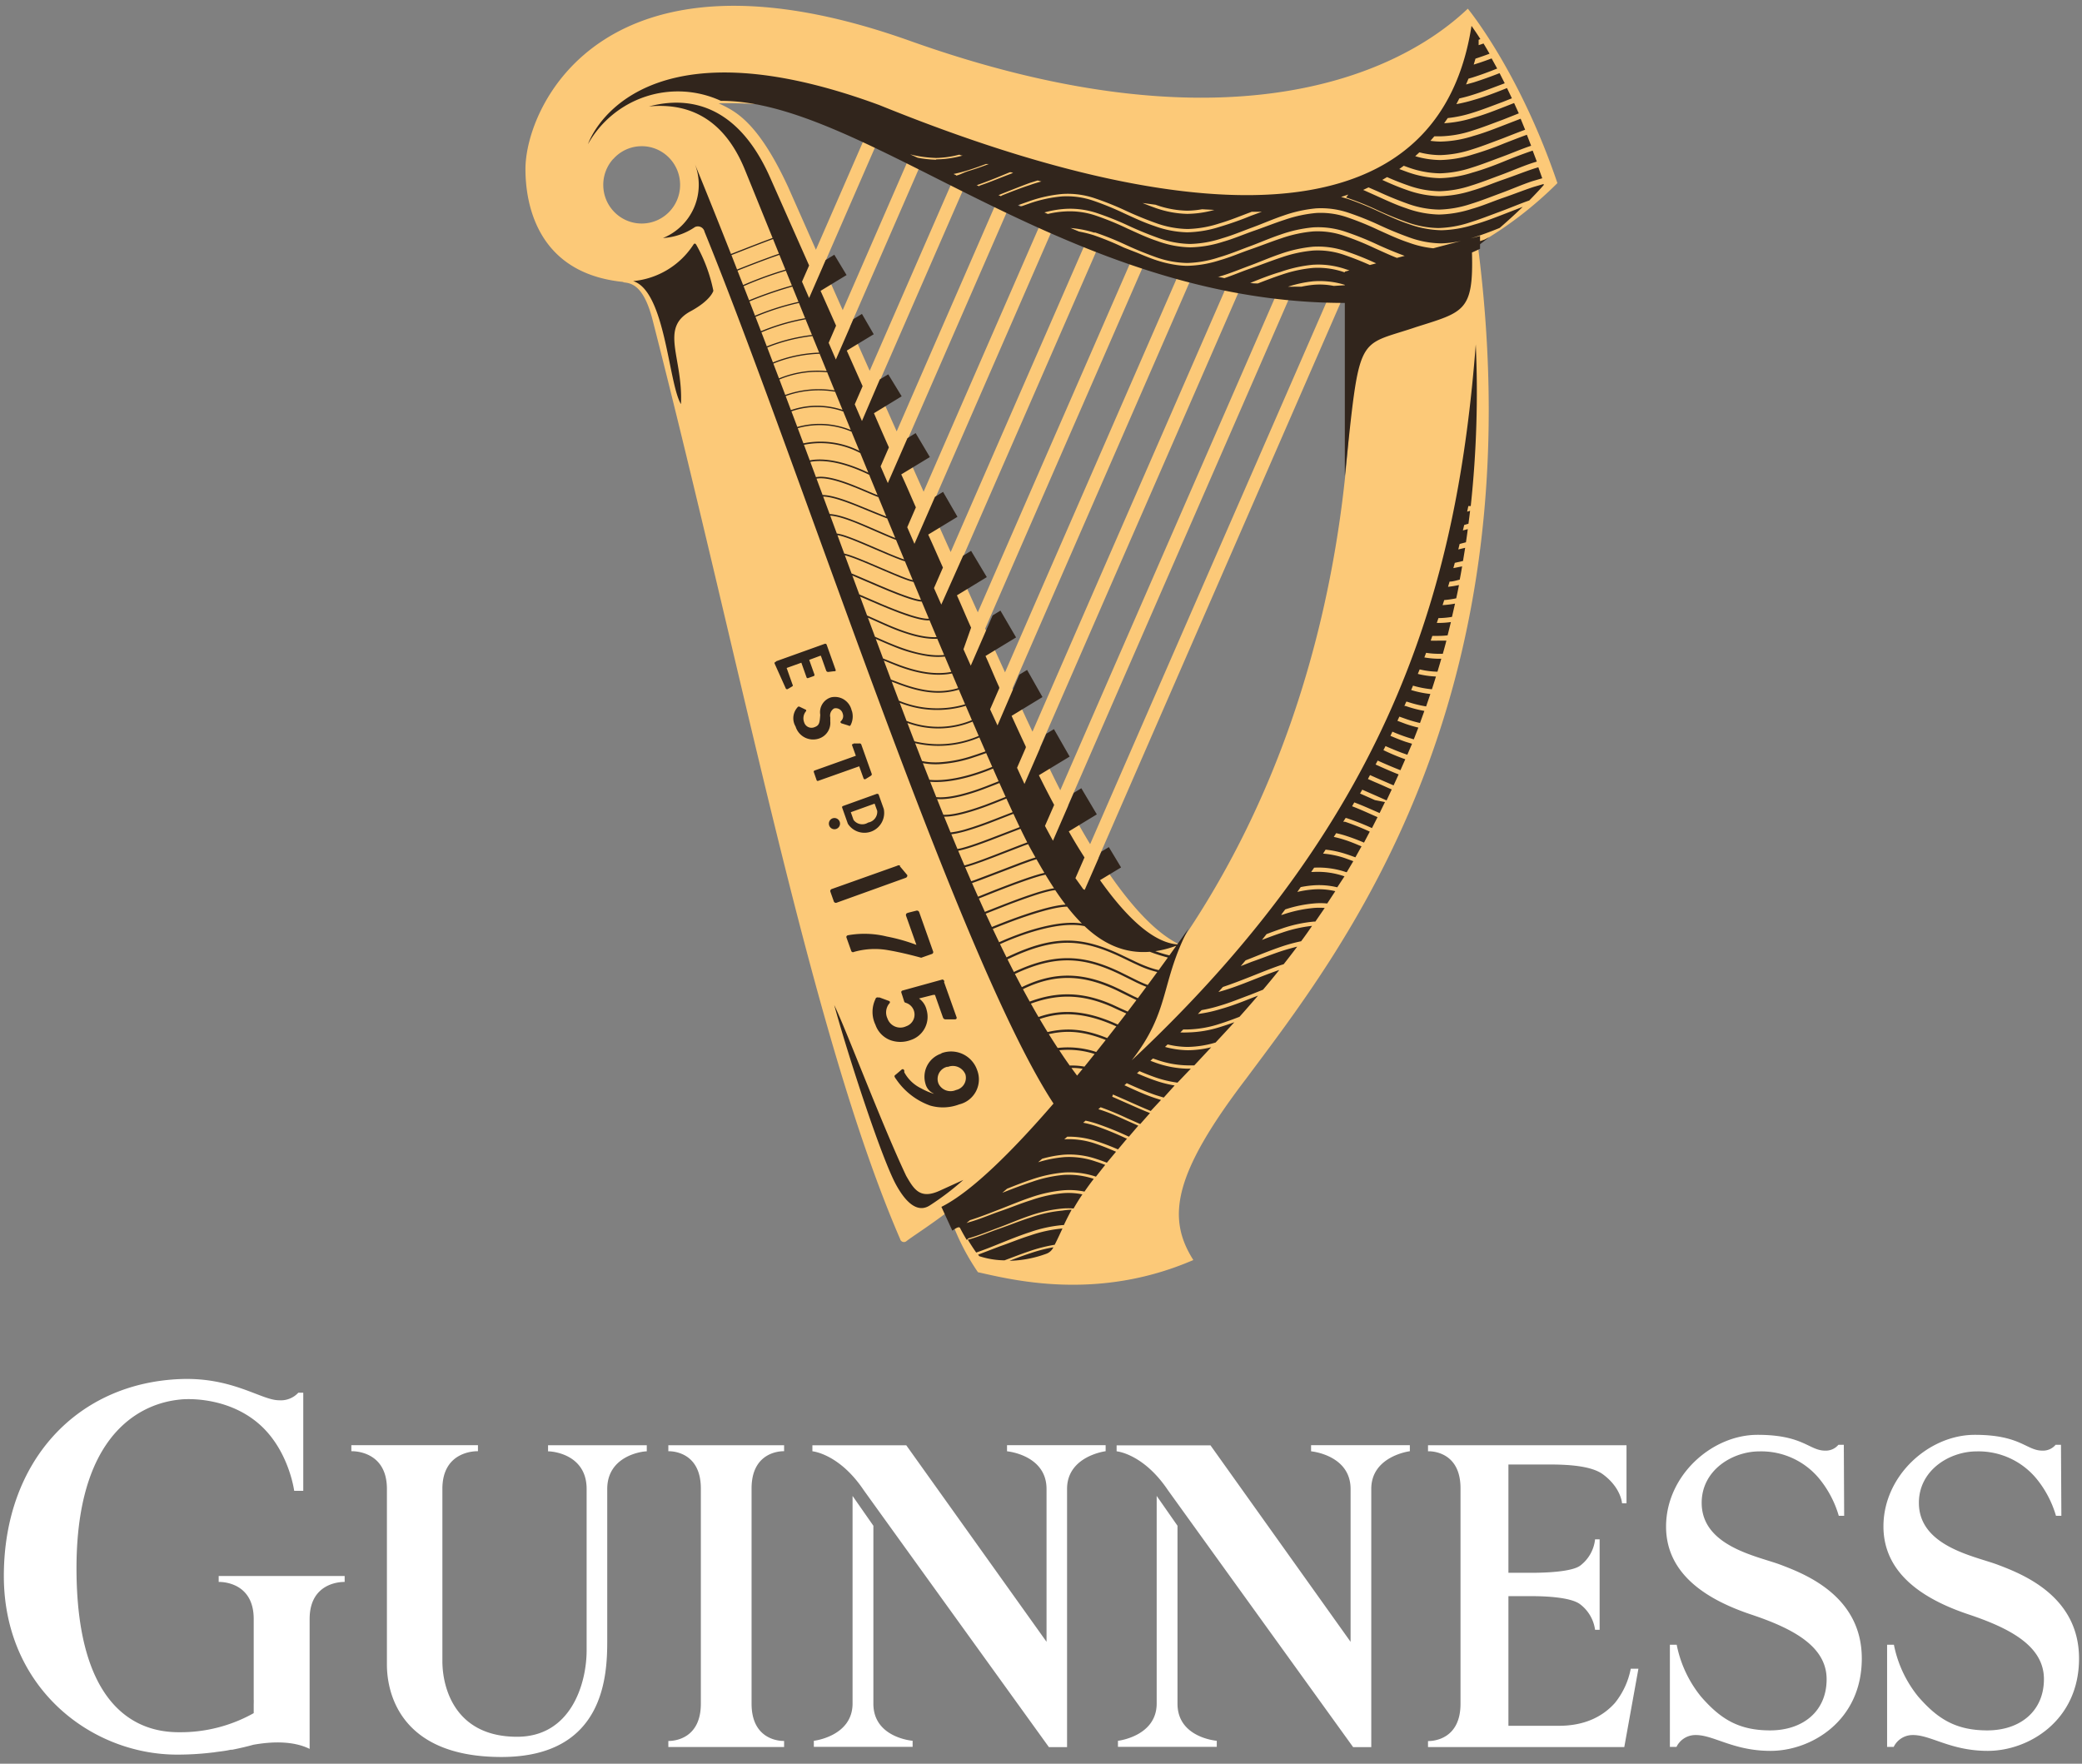
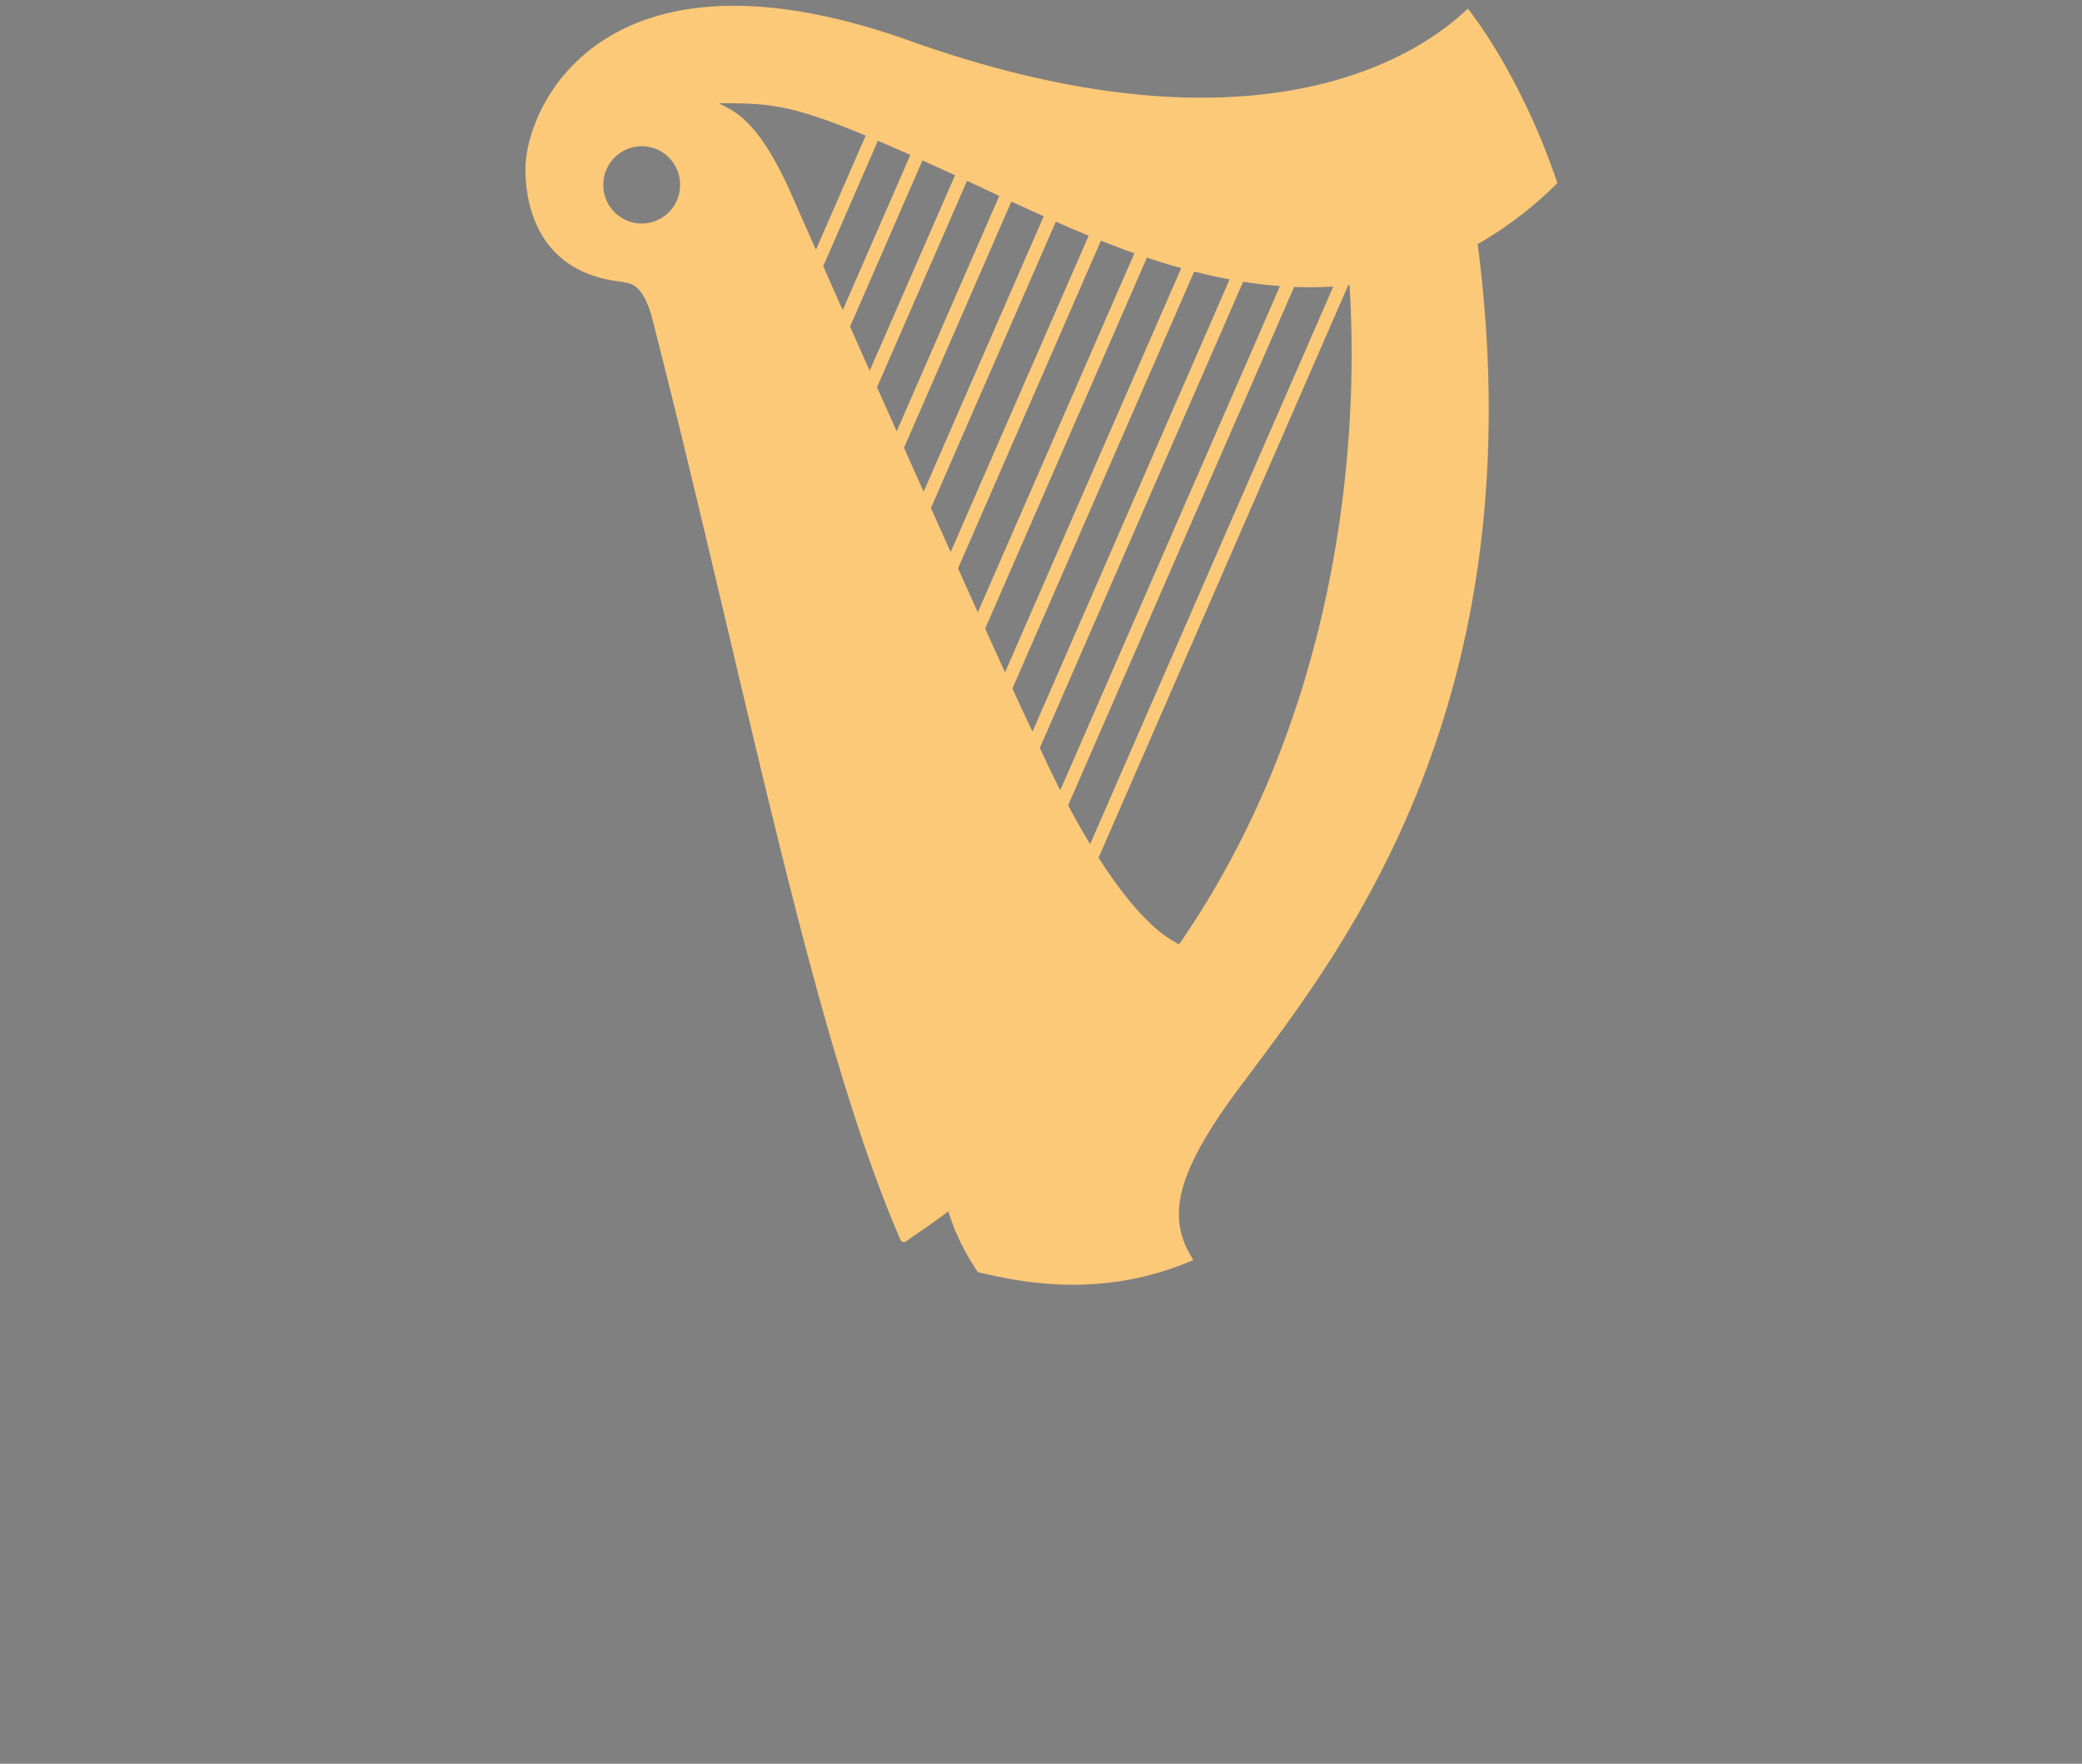
<svg xmlns="http://www.w3.org/2000/svg" fill="none" viewBox="0 0 85 72">
  <rect x="0" y="0" width="85" height="72" fill="#808080" stroke="none" />
-   <path d="M19.513 58.996v.247h-.004c-.082-.002-1.448-.019-1.448 1.537v7.03c0 1.093.514 3.09 3.05 3.09 2.198 0 2.839-2.164 2.839-3.532v-6.582c0-1.392-1.343-1.538-1.575-1.538V59h4.03v.248c-.214 0-1.614.194-1.614 1.538v6.187c0 1.38-.085 4.753-4.32 4.753-4.272 0-4.675-2.79-4.675-3.767V60.78c0-1.556-1.367-1.539-1.449-1.537h-.003v-.247zm-12.096-2.7c2.1-.067 3.256.867 3.972.867a.973.973 0 00.79-.308h.202v4.004h-.371s-.216-1.676-1.448-2.74c-1.233-1.063-2.822-1.027-3.185-.988-.607.065-4.254.416-4.254 6.886s3.201 6.698 4.21 6.698a6.11 6.11 0 003.025-.779v-.386c.003-.06.003-.119 0-.178v-3.28c0-1.436-1.185-1.51-1.398-1.513h-.032v-.243h5.143v.244h-.032c-.212.001-1.398.076-1.398 1.512v5.303c-.722-.355-1.638-.286-2.301-.168-.258.073-.553.142-.863.203h-.06c-.253.059-.489.073-.707.111h-.022c-.483.06-.97.088-1.456.088-3.516 0-7.075-2.728-7.075-7.293 0-4.689 2.999-7.9 7.26-8.04zm73.204 2.278c1.874 0 2.104.645 2.761.645a.668.668 0 00.54-.237h.22l.016 2.898h-.22a4.291 4.291 0 00-.784-1.5 3.068 3.068 0 00-2.453-1.13c-1.105 0-2.36.763-2.36 2.1 0 1.782 2.28 2.176 3.208 2.523 1.04.392 3.33 1.291 3.33 3.832s-2.06 3.771-3.726 3.771c-1.579 0-2.374-.7-3.144-.643a.861.861 0 00-.696.48h-.27v-4.17h.278c.153.776.493 1.502.99 2.115.769.883 1.505 1.382 2.824 1.382 1.32 0 2.311-.767 2.311-2.094 0-1.328-1.339-2.06-3.071-2.639-1.584-.53-3.481-1.522-3.481-3.595 0-2.072 1.853-3.738 3.727-3.738zm-8.868 0c1.873 0 2.103.645 2.76.645a.668.668 0 00.541-.237h.222l.014 2.898h-.22a4.272 4.272 0 00-.784-1.5 3.068 3.068 0 00-2.453-1.13c-1.103 0-2.36.763-2.36 2.1 0 1.782 2.28 2.176 3.207 2.523 1.041.392 3.33 1.291 3.33 3.832s-2.059 3.771-3.725 3.771c-1.58 0-2.374-.7-3.144-.643a.861.861 0 00-.696.48h-.27v-4.17h.278a4.85 4.85 0 00.99 2.115c.769.883 1.505 1.382 2.824 1.382s2.307-.76 2.307-2.088-1.339-2.06-3.072-2.639c-1.583-.53-3.483-1.518-3.483-3.594s1.86-3.745 3.734-3.745zm-26.614.422v.247s-1.575.195-1.575 1.539v10.542h-.74l-.009-.012c-.288-.4-7.497-10.396-7.562-10.493-1.003-1.482-2.086-1.573-2.086-1.573v-.244H37l5.726 8.021v-6.239c0-1.392-1.613-1.538-1.613-1.538v-.248l-.006-.002zm12.42 0v.247s-1.575.195-1.575 1.539v10.542h-.74S47.74 60.918 47.673 60.82c-1.003-1.482-2.086-1.573-2.086-1.573v-.244h3.832l5.72 8.021v-6.239c0-1.392-1.613-1.538-1.613-1.538v-.25zm8.845.004v2.37h-.182s-.036-.63-.774-1.179c-.492-.367-1.495-.405-2.193-.406h-1.672v4.421h1.014c.473-.002 1.575-.035 1.919-.294.34-.258.558-.645.605-1.07h.186v3.692h-.186a1.579 1.579 0 00-.605-1.039c-.39-.306-1.523-.335-1.965-.335h-.968v5.292h2.064c1.042 0 1.783-.372 2.285-.934.325-.405.547-.883.645-1.395h.313l-.577 3.197H58.3v-.245h.031c.2-.002 1.296-.078 1.296-1.52v-8.8c0-1.416-1.06-1.507-1.286-1.51H58.3V59zm-34.392-.002v.245h-.004c-.076-.002-1.324-.018-1.324 1.52v8.787c0 1.443 1.097 1.52 1.297 1.521h.031v.247h-4.726v-.247h.031c.2-.002 1.296-.078 1.296-1.52v-8.787c0-1.54-1.248-1.523-1.324-1.52h-.003v-.246zm2.795 2.07l.85 1.218v7.266c0 1.39 1.602 1.512 1.602 1.512v.248h-4.033v-.247s1.581-.18 1.581-1.523zm12.416 0l.85 1.218v7.266c0 1.39 1.603 1.512 1.603 1.512v.248h-4.034v-.247s1.581-.18 1.581-1.523z" fill="#fff" />
  <path d="M21.452 6.901c0-2.574 3.217-9.681 15.698-5.233S56.806 3.318 59.925.354c0 0 2.107 2.547 3.658 7.121a15.624 15.624 0 01-3.255 2.49l-.002-.015c2.45 18.834-5.646 28.969-9.447 34.08-3.02 3.956-3.235 5.709-2.16 7.408-3.953 1.713-7.456.79-8.793.498a9.32 9.32 0 01-1.21-2.483c-.848.638-1.448 1.012-1.704 1.21a.16.16 0 01-.263-.081c-3.622-8.368-6.345-22.816-10.106-37.52-.374-1.457-.89-1.51-1.225-1.538-.002-.001.023-.004.071-.01-3.641-.34-4.037-3.32-4.037-4.613zM55.1 11.642l-.06.006-10.19 23.368c.983 1.536 2.145 2.981 3.292 3.534l.01-.017c8.157-11.843 6.995-25.451 6.948-26.89zm-.668.056a15.64 15.64 0 01-1.597.014l-9.227 21.165c.27.504.571 1.044.898 1.584zm-3.68-.197l-8.298 19.027c.162.361.451.985.833 1.733l8.97-20.582a18.534 18.534 0 01-1.505-.178zm-1.998-.415l-7.421 17.02c.323.703.6 1.302.819 1.763L50.2 11.406c-.488-.091-.97-.199-1.446-.32m-1.929-.571L40.22 25.662c.288.636.56 1.235.811 1.785l7.194-16.502a28.494 28.494 0 01-1.4-.43zm-1.878-.69l-5.835 13.38.808 1.793 6.394-14.659a37.425 37.425 0 01-1.367-.514zm-1.842-.776L38.007 20.74c.271.607.54 1.208.805 1.797l5.634-12.915a56.26 56.26 0 01-1.34-.573zm-1.814-.822l-4.384 10.054.601 1.345.2.447 4.903-11.245c-.494-.222-.963-.438-1.406-.64zm-1.81-.845l-3.676 8.426.803 1.802 4.188-9.614-1.315-.614zm-1.82-.834l-2.957 6.786.802 1.803 3.484-7.982a192.8 192.8 0 00-1.329-.607m-1.819-.803l-2.233 5.123.796 1.793 2.761-6.336c-.48-.214-.919-.407-1.324-.58zm-6.267-1.53h-.236l.024.012c.591.292 1.542.654 2.815 3.41l.507 1.145.136.307.49 1.106 2.032-4.66c-2.116-.882-3.216-1.174-4.296-1.272l-.14-.011a18.015 18.015 0 00-1.332-.037zm-3.377 1.753l-.095.003a1.539 1.539 0 00-.092.009h-.003c-.37.045-.715.225-.969.509l-.014.01a1.58 1.58 0 00-.396 1.048c0 .872.702 1.578 1.569 1.578s1.568-.706 1.568-1.578c0-.872-.702-1.579-1.568-1.579z" fill="#fcc978" />
-   <path d="M43.006 50.918a.51.51 0 01-.277.26 4.69 4.69 0 01-1.515.292c.285-.112.575-.22.865-.314a6.29 6.29 0 01.926-.238zm.37-.767l-.075.161c-.074.162-.152.325-.242.503a6.283 6.283 0 00-1.012.256c-.36.12-.712.26-1.038.38a3.463 3.463 0 01-1.03-.17l-.048-.062c.285-.108.588-.225.891-.341.419-.144.811-.31 1.257-.449a5.48 5.48 0 011.296-.278zm.374-.766c-.12.224-.223.426-.317.627h-.058a5.53 5.53 0 00-1.336.292c-.428.139-.843.31-1.257.475-.307.126-.615.247-.927.354a9.493 9.493 0 01-.347-.533h.044c.432-.121.847-.305 1.266-.449.419-.143.81-.309 1.256-.448.42-.147.855-.242 1.297-.283a2.67 2.67 0 01.379-.035zM26.492 4.345c.909-.233 3.364-.682 4.95 2.906l1.591 3.587-.29.66.29.667.677-1.551.352-.215.5.83-1.061.645.633 1.421-.303.7.294.682.717-1.65.348-.211.481.83-1.1.667.646 1.453-.321.74.294.682.73-1.7.344-.206.548.897-1.132.69c.214.498.388.897.61 1.395l-.338.776.294.681.802-1.834.334-.206.58.978-1.168.708c.227.484.374.843.597 1.345l-.352.812.294.677.838-1.919.33-.202.588 1.018-1.194.726c.236.516.374.84.601 1.346l-.365.838.298.673.891-1.996.326-.197.641 1.072-1.22.744c.236.525.352.82.579 1.319l-.312.883.298.668.892-2.05.32-.196.638 1.094-1.248.758c.245.538.339.793.561 1.278v.04l-.374.86.303.656.891-2.072.317-.193.628 1.108-1.261.767c.263.574.37.807.58 1.255v.045l-.357.82.303.66.89-2.05.313-.188.641 1.121-1.256.762.111.22c.16.323.334.655.513.991l-.375.857c.104.197.213.399.326.605l.85-1.955.308-.188.633 1.067-1.145.695c.25.44.374.641.641 1.063l-.37.847c.105.144.211.293.321.449l.058.027.682-1.561.303-.184.5.83-.86.52c1.05 1.48 2.187 2.6 3.243 2.628l-.088-.006c.292-.41.458-.649.458-.649-1.163 2.242-.726 3.332-2.317 5.381C57.09 33.098 59.519 23.475 60.25 14.058c.099 2.202.03 4.409-.205 6.6h-.098l-.049.23.12-.036c-.02.176-.043.352-.067.529l-.173.049-.054.224.2-.054c-.022.184-.048.36-.075.538l-.258.068-.054.224.28-.067-.088.538-.335.076-.058.215.357-.071c-.03.182-.062.363-.098.542-.138.032-.276.08-.414.08l-.063.212c.15-.016.299-.04.446-.072a19.25 19.25 0 01-.112.542 4.052 4.052 0 01-.49.072l-.067.206c.17-.01.34-.03.508-.062l-.124.542a3.54 3.54 0 01-.553.05l-.067.197h.076c.167 0 .334-.012.5-.036l-.135.543a3.211 3.211 0 01-.365.022h-.258l-.067.193c.11.005.22.005.33 0h.311a19.06 19.06 0 01-.147.538h-.169c-.172 0-.343-.013-.512-.04l-.072.188c.193.034.388.052.584.054h.107c-.05.176-.103.353-.156.529a3.452 3.452 0 01-.726-.094l-.076.184c.242.06.49.096.74.107-.054.177-.109.35-.165.52a4.014 4.014 0 01-.771-.148l-.076.18c.256.078.519.132.784.161l-.173.507a4.706 4.706 0 01-.776-.193h-.035l-.076.175h.049c.25.088.506.155.766.202l-.178.493a5.212 5.212 0 01-.526-.148l-.316-.112-.08.17.334.126c.172.06.346.11.521.152l-.187.48-.272-.085a6.91 6.91 0 01-.601-.229l-.08.17c.2.086.41.171.619.243l.263.08-.192.449-.224-.079a11.917 11.917 0 01-.667-.275l-.085.166c.277.134.58.264.892.372l-.197.448a19.44 19.44 0 01-.93-.394l-.085.161c.307.139.619.278.94.404l-.205.448-.691-.3-.272-.121-.085.16.286.127c.24.098.454.201.686.3l-.21.448-.4-.179-.593-.26-.09.157.607.269.41.08-.219.449-.102-.045c-.308-.134-.615-.273-.932-.39l-.089.157c.317.121.633.265.945.404l.094.04-.228.448c-.34-.156-.69-.294-1.047-.412h-.03l-.095.152h.072c.344.117.681.251 1.011.404l-.236.448a8.213 8.213 0 00-.722-.273 3.985 3.985 0 00-.414-.112l-.098.152c.15.033.3.073.445.121.241.076.46.17.687.265l-.25.448c-.125-.045-.254-.094-.383-.134-.27-.09-.55-.15-.833-.18l-.103.162c.303.025.603.086.891.184l.343.125-.267.449h-.022a3.506 3.506 0 00-1.31-.184l-.12.175h.089c.43-.024.862.037 1.27.179l-.295.448a3.168 3.168 0 00-.984-.08c-.171.013-.34.037-.508.071l-.139.198c.217-.052.438-.086.66-.103.299-.022.6.003.891.071l-.33.503a2.88 2.88 0 00-.557 0 5.232 5.232 0 00-1.158.242l-.165.22h.045a5.45 5.45 0 011.287-.279 2.74 2.74 0 01.446 0l-.383.557h-.063a5.545 5.545 0 00-1.336.295c-.2.068-.397.14-.593.216l-.187.237c.276-.107.552-.21.829-.3a5.59 5.59 0 011.216-.274 14.93 14.93 0 01-.446.628c-.273.057-.542.13-.806.22-.423.143-.842.314-1.257.48l-.205.08-.196.234.446-.175c.414-.144.829-.31 1.252-.449.2-.062.401-.12.606-.17-.184.245-.368.484-.552.717l-.103.032c-.423.143-.882.332-1.257.48-.374.147-.744.291-1.122.417l-.183.206.093-.027c.433-.121.892-.3 1.266-.448s.749-.296 1.127-.426c-.222.278-.444.547-.664.807l-.516.206c-.415.152-.807.318-1.253.448-.242.076-.49.136-.74.18l-.15.157c.315-.04.626-.108.93-.202.433-.121.852-.283 1.266-.449l.258-.098c-.258.3-.508.587-.757.865-.267.103-.535.202-.807.287-.418.14-.855.216-1.296.229h-.192l-.12.121c.104.005.208.005.312 0 .454-.01.904-.088 1.337-.229a11.6 11.6 0 00.557-.188c-.265.29-.52.567-.767.83-.366.11-.745.17-1.127.179a3.541 3.541 0 01-.83-.103l-.106.103c.305.085.62.13.936.135.32-.004.638-.044.949-.122l-.69.74h-.277a3.99 3.99 0 01-1.292-.242l-.12-.04-.103.094.178.067c.429.159.88.245 1.337.256h.134l-.544.57a4.698 4.698 0 01-.891-.211 10.228 10.228 0 01-.664-.26l-.098.09c.236.102.477.201.722.286.265.094.538.165.815.21l-.445.494-.308-.094c-.41-.139-.806-.314-1.203-.493l-.094.085.202.092c.336.154.67.305 1.042.428l.25.08-.42.45c-.347-.144-.69-.297-1.03-.45l-.512-.223-.03.09.556.246c.326.143.65.291.985.421l-.397.449-.539-.238a12.697 12.697 0 00-1.078-.448l-.094.08c.384.113.758.279 1.128.449l.503.224-.383.449-.071-.032c-.408-.19-.826-.358-1.252-.502a4.49 4.49 0 00-.446-.121l-.098.085c.176.034.35.079.521.135.42.146.833.315 1.235.506h.04l-.375.449a9.237 9.237 0 00-.868-.332 3.579 3.579 0 00-1.204-.188l-.12.107c.439-.024.878.039 1.292.184.277.094.548.206.82.323l-.374.448a7.702 7.702 0 00-.414-.148 3.443 3.443 0 00-1.337-.179 4.77 4.77 0 00-.891.166l-.165.143a5.01 5.01 0 011.065-.21c.441-.026.883.037 1.3.184.13.04.25.085.375.134-.138.17-.263.332-.379.48a3.416 3.416 0 00-1.3-.17 5.56 5.56 0 00-1.338.29c-.338.113-.668.243-.993.373l-.192.166c.401-.157.802-.314 1.212-.448.42-.147.855-.242 1.297-.283.415-.024.83.03 1.225.162a11.45 11.45 0 00-.379.52 3.026 3.026 0 00-.855-.054c-.456.042-.905.14-1.337.291-.428.144-.851.323-1.256.48-.406.157-.811.319-1.226.449l-.035.027-.107.09.129-.041c.432-.121.846-.305 1.265-.449.42-.143.811-.309 1.257-.448.42-.146.855-.241 1.297-.282.262-.02.526-.003.784.049-.143.21-.259.403-.361.578a2.74 2.74 0 00-.446 0c-.456.042-.905.14-1.336.292-.428.143-.843.327-1.257.48-.414.152-.811.318-1.257.448l-.066.063a8.821 8.821 0 01-.272-.485c-.05-.094-.232.054-.317.104l-.445-.969c1.242-.618 2.934-2.316 4.577-4.217-2.103-3.214-4.916-10.425-7.667-17.887l-.315-.856-.47-1.284-.312-.856c-2.025-5.554-3.959-10.97-5.483-14.706a.278.278 0 00-.392-.193c-.387.265-.838.42-1.305.448a2.346 2.346 0 001.305-3.013l.209.51a317.13 317.13 0 011.262 3.154l.702-.275.583-.225.348-.13.065-.025c-.545-1.345-.944-2.33-1.128-2.78-.985-2.418-2.67-2.705-3.921-2.588zm7.566 36.685c.446.897 1.934 4.852 2.936 6.969.317.551.566.973 1.36.614l.975-.444c-.429.381-.886.73-1.368 1.04-.445.288-.918 0-1.385-.856-.598-1.107-1.939-5.22-2.518-7.323zm4.38 1.965a1.124 1.124 0 011.457.695 1.048 1.048 0 01-.735 1.395c-.38.144-.795.161-1.185.048a2.832 2.832 0 01-1.395-1.085.325.325 0 01-.049-.076.063.063 0 010-.072l.071-.058.2-.17a.07.07 0 01.068-.023.08.08 0 01.049.058v.068c.155.285.395.514.686.654.167.094.343.17.526.225l-.04-.027a.587.587 0 01-.308-.386.997.997 0 01.642-1.229zm.668.56a.554.554 0 00-.432.009l.014-.018a.509.509 0 00-.366.704.546.546 0 00.709.247.509.509 0 00.383-.637.559.559 0 00-.308-.305m4.737.042h-.1c.076.106.153.21.23.313l.228-.279a2.59 2.59 0 00-.358-.034zm-.597-.723c.139.216.282.424.427.626l-.119.006a2.8 2.8 0 01.72.037c.14-.172.278-.344.415-.516a3.572 3.572 0 00-1.443-.153m-.222-.698l-.175.033-.03.007c.12.194.241.382.362.566l-.093.011a3.668 3.668 0 011.666.152l.389-.49c-.846-.337-1.478-.39-2.119-.28zm-4.546-2.19a.098.098 0 01.076.085l-.013.018.508 1.426a.076.076 0 010 .071.071.071 0 01-.063.027h-.365a.111.111 0 01-.12-.067l-.33-.933h-.067l-.584.148c.159.115.27.284.312.476a.997.997 0 01-.65 1.22 1.205 1.205 0 01-.847 0 1.033 1.033 0 01-.593-.62 1.213 1.213 0 010-1.053.084.084 0 01.111-.063h.059l.378.14a.058.058 0 01.04.035.07.07 0 01-.011.058l-.015.014a.577.577 0 00-.072.61.555.555 0 00.762.318.503.503 0 00.036-.94l-.053-.02a.075.075 0 01-.054-.034l-.009-.02-.062-.197-.05-.152a.077.077 0 010-.063.08.08 0 01.054-.036zM42.6 41.55l-.096.03-.057.02c.106.18.213.358.32.531l.134-.028c.701-.139 1.38-.097 2.302.274l.372-.476c-1.207-.553-2.15-.6-2.975-.35zm-.458-.599l-.055.021c.103.185.207.367.312.546l.027-.01.097-.033.05-.015c.85-.257 1.823-.207 3.06.365.12-.153.235-.304.349-.453l-.334-.149-.27-.126-.13-.055c-1.012-.414-1.975-.496-3.106-.09zm-.347-.586l-.032.017c.092.172.185.34.277.507l-.08.03c1.222-.478 2.25-.404 3.328.038l.127.054.358.166.252.113.015.006.356-.47a5.679 5.679 0 01-.074-.035l-.73-.36c-1.294-.609-2.44-.719-3.797-.066zm4.787-.17l-.163-.075-.605-.3c-1.502-.743-2.653-.864-4.34-.079l-.039.018c.094.183.189.363.283.54l-.106.053c1.402-.721 2.58-.653 3.888-.067l.21.098.573.286.173.08.345-.464a4.009 4.009 0 01-.219-.09m-5.366-1.072l-.083.04c.087.175.174.347.261.517l-.115.054c1.748-.853 2.933-.776 4.437-.062l.76.376.029.013c.13.061.245.11.352.15.137-.185.268-.362.39-.53a4.086 4.086 0 01-.725-.25l-.26-.12-.389-.187c-1.644-.797-2.748-.9-4.657 0zm1.82-1.297c-.402.07-.831.188-1.27.34-.257.09-.502.186-.726.282l-.213.094c.089.183.177.364.266.542l-.077.036c1.983-.97 3.123-.91 4.762-.14l.582.279.058.027c.338.155.616.257.888.317l.374-.515.221.053a6.578 6.578 0 01-.921-.272l-.036-.014c-1.063.085-1.928-.348-2.666-1.047-.343-.075-.762-.065-1.243.018zm-5.511-.594l.566 1.597a.081.081 0 01-.036.112l-.446.157s-.401-.113-.854-.212l-.161-.034a8.766 8.766 0 00-.321-.06 3.1 3.1 0 00-1.409.068.075.075 0 01-.11-.036l-.193-.542a.076.076 0 010-.063.089.089 0 01.063-.04 3.823 3.823 0 011.582.053c.386.074.766.179 1.136.314l.071.027-.419-1.18a.1.1 0 010-.08.09.09 0 01.038-.036l.025-.009.026-.009.317-.08a.098.098 0 01.125.053zm10.5 1.376l-.006.002c-.298.11-.583.182-.855.22.173.062.35.115.527.16l.051.012.283-.394zm-4.46-1.596h-.02c-.313.011-.777.117-1.354.3a17.123 17.123 0 00-1.048.367l-.323.125-.289.117c.087.184.173.366.26.545l.041-.02.175-.077c.226-.096.472-.193.732-.283a8.21 8.21 0 011.282-.344c.433-.075.819-.092 1.148-.041a7.17 7.17 0 01-.604-.689zm-.483-.674l-.02.002c-.067.007-.15.022-.248.045l-.157.04-.178.05-.198.062-.218.073-.235.082-.264.095-.143.053c-.125.046-.25.094-.378.144l-.8.316.252.543.294-.118.078-.03a20.794 20.794 0 011.299-.465l.133-.041.253-.074c.385-.107.706-.172.95-.186a11.318 11.318 0 01-.42-.59m-.398-.632l-.034.007a2.048 2.048 0 00-.054.012l-.125.031-.146.043-.166.052-.287.097-.214.076-.232.084-.333.125-.436.169-.637.254-.057.023.246.546.404-.16.401-.157.379-.144.283-.104.249-.088.23-.078.21-.068.191-.057.17-.046.15-.034c.058-.012.11-.021.157-.027-.12-.181-.236-.367-.35-.555zm-5.93-.357l-.014.018.04.045.263.314v.022s0 .058-.062.085l-2.816 1.014a.089.089 0 01-.125-.054l-.138-.39a.086.086 0 01.058-.112l2.673-.951a.097.097 0 01.12.009zm5.562-.272l-.061.016-.162.052-.371.134-1.706.651-.294.106-.038.013.246.557.192-.078.506-.202.437-.168.335-.126.345-.125.207-.072.276-.09.158-.048.072-.02.127-.032.055-.012a26.002 26.002 0 01-.21-.358zm-.34-.618l-.153.053-1.288.498-.44.165-.272.096-.153.051-.131.04c-.02.007-.04.012-.058.017l-.078.02.249.576v-.001l.137-.046.738-.279 1.091-.418.34-.124.153-.053.118-.037.046-.012-.091-.162-.06-.108a8.41 8.41 0 01-.149-.276zm-.312-.624l-.038.012-1.192.459-.34.126-.224.08-.202.068-.18.057-.158.045-.136.033-.075.015.254.598.042-.01.108-.03.13-.04.151-.05.174-.062.195-.071.336-.127 1.16-.45.232-.086.038-.013a25.15 25.15 0 01-.275-.554zm-.29-.614l-.996.388-.27.099-.13.045c-.478.166-.862.272-1.139.304l.25.6a2.35 2.35 0 00.226-.05l.156-.045.178-.056.2-.068.222-.079.336-.125 1.206-.463.017-.006c-.08-.168-.166-.35-.256-.544m-5.556-.823v.014a.049.049 0 01.062.045l.201.565a.813.813 0 01-.484.913.804.804 0 01-.982-.308l-.232-.655a.05.05 0 01.027-.067zm5.27.2l-.477.191-.213.082-.22.082c-.188.068-.37.128-.542.18-.453.138-.824.211-1.092.204.09.217.177.433.265.647l-.057.004a3.6 3.6 0 00.718-.15l.232-.072.251-.085.261-.093.39-.148.738-.287-.254-.554zm-6.923.818a.229.229 0 01-.022.422.227.227 0 01-.29-.14.23.23 0 01.062-.246.226.226 0 01.25-.036m1.542-.61l-.972.35.112.314c.14.188.4.235.597.108a.448.448 0 00.37-.476zm5.095-.842l-.2.08-.462.177-.151.055c-.265.093-.518.17-.758.229-.373.091-.697.133-.96.115h-.015l.257.64c.26.014.636-.058 1.101-.2.115-.034.233-.072.354-.114l.239-.084.311-.119.539-.213-.255-.566zm-.262-.59l-.12.05a8.157 8.157 0 01-.844.287c-.553.154-1.073.232-1.532.207l-.069-.005.249.626-.04-.004c.269.036.617-.004 1.03-.104a8.2 8.2 0 00.75-.227l.253-.093.553-.218-.23-.52zm-5.373-.971l.42 1.18a.067.067 0 01-.032.084l-.04.027-.183.112a.058.058 0 01-.049 0 .058.058 0 01-.025-.023l-.18-.501-1.67.592a.049.049 0 01-.072-.036l-.111-.319a.05.05 0 01.036-.067l1.68-.6-.063-.176-.09-.25a.041.041 0 010-.037.076.076 0 01.037-.02l.022-.002v-.018h.231a.076.076 0 01.09.054zm5.095.339l-.273.097-.314.104a5.322 5.322 0 01-1.34.253 2.908 2.908 0 01-.637-.04l-.022-.005.268.683-.028-.003c.48.05 1.04-.027 1.639-.194.222-.062.439-.134.647-.212l.19-.073.117-.048-.247-.562zm-.278-.64l.063-.027a4.22 4.22 0 01-2.608.28l-.078-.018.282.729-.043-.01c.221.055.466.074.731.063a5.252 5.252 0 001.28-.236l.267-.087.354-.123-.248-.57zm-.279-.645l.056-.023a3.657 3.657 0 01-2.7.084l-.016-.006c.096.252.191.502.287.75l-.03-.008a4.152 4.152 0 002.566-.176l.089-.037-.252-.584zm-5.233-.89a.709.709 0 01.303.46v-.023a.776.776 0 01-.026.55l-.032.064a.058.058 0 01-.057.01l-.018-.01-.272-.085a.071.071 0 01-.05-.036.045.045 0 01-.006-.033l.007-.016a.28.28 0 00.085-.314.291.291 0 00-.352-.215.337.337 0 00-.157.367v.162a.673.673 0 01-.445.695.749.749 0 01-.971-.485.662.662 0 01.075-.78.067.067 0 01.09-.027l.262.126c.006.011.008.024.006.036l-.006.018a.45.45 0 00-.08.448.314.314 0 00.423.206c.183-.066.21-.156.232-.438l.005-.068a.632.632 0 01.445-.713.7.7 0 01.539.1zm2.26.12c.093.249.187.496.28.74l-.063-.024a3.59 3.59 0 002.652.024l.077-.032-.25-.583.063-.018a4.121 4.121 0 01-2.693-.08zm-.326-.862l.293.777-.026-.01a4.052 4.052 0 002.644.182l.084-.024c-.084-.197-.17-.396-.255-.598l.07-.022c-.718.24-1.424.176-2.26-.103l-.227-.08zm-.322-.861l.29.776.378.143.078.029c.837.299 1.535.392 2.233.195l.056-.018-.254-.598.053-.01a2.638 2.638 0 01-.388.055c-.573.04-1.171-.084-1.834-.327l-.186-.072zm-2.334-.646l.366 1.027a.036.036 0 010 .036.062.062 0 01-.05.022h-.035l-.218.027a.085.085 0 01-.085-.058l-.214-.601h-.03l-.447.166.214.6a.05.05 0 01-.035.063l-.223.08a.049.049 0 01-.067-.035l-.21-.592-.6.215.24.678a.054.054 0 01.009.05l-.01.017-.195.116a.062.062 0 01-.054 0 .045.045 0 01-.026-.026l-.455-1.014a.054.054 0 01.058-.072v-.022l1.987-.713a.062.062 0 01.08.036zm2.005-.237l.297.798.448.182.22.084c.654.241 1.244.363 1.805.324a2.63 2.63 0 00.255-.03l.058-.012-.265-.625.066-.007a2.873 2.873 0 01-.793-.014 6.054 6.054 0 01-1.353-.385l-.227-.093a13.368 13.368 0 01-.118-.05zm-.322-.868l.29.78.325.143c.087.038.167.073.244.105l.225.092c.484.191.923.322 1.339.382.232.033.45.043.654.026l.036-.004-.28-.662.082-.006c-.315.03-.677-.015-1.088-.128a7.52 7.52 0 01-.87-.305l-.261-.111zm-.319-.86l.286.771.693.311.164.072c.376.161.707.283 1.021.369.353.097.669.144.946.133h.015l-.289-.688c-.205.02-.547-.06-1.012-.221l-.223-.08-.24-.093-.238-.095-.336-.14zm-.317-.86l.285.772.948.409.232.096.238.095.234.09.218.078.201.068c.345.11.606.165.77.155l-.292-.697a1.087 1.087 0 01-.172-.024l-.127-.031-.148-.043a6.518 6.518 0 01-.081-.026l-.177-.061-.196-.072-.105-.04-.346-.138-.394-.165zm-.304-.824l.273.74.257.107.938.402.342.143.34.135.103.04.193.071.175.06.154.049c.14.04.251.066.334.074l-.307-.735-.04-.009-.075-.02-.085-.025-.148-.052-.179-.068-.297-.122-.378-.16-.689-.295-.274-.113-.157-.063-.14-.052-.122-.043-.108-.035-.095-.026zm-.303-.822l.277.75h.002l.086.022.047.013.102.032.178.063.211.082.346.142 1.051.448.295.12.178.069.1.036.09.029.113.031-.32-.77-.038-.012-.148-.051-.179-.068-.297-.122-.378-.16-.689-.295-.274-.113-.157-.063-.14-.052-.122-.043-.108-.035-.095-.027-.084-.019a1.144 1.144 0 00-.04-.006zm-.295-.8l.028.078.245.663v-.008l.037.005.077.015.086.02c.015.005.03.01.047.014l.102.032.177.063.212.081.346.142 1.051.45.295.12.177.068.101.036.038.012-.331-.798-.03-.011-.143-.055-.323-.136-.904-.392-.243-.1c-.452-.18-.789-.28-1.045-.298zm-.288-.777l.264.714-.063-.002c.234 0 .532.073.927.219l.226.087.12.048.313.132.921.399.2.081.035.013-.33-.797-.07-.026-.434-.173-.757-.31-.127-.05-.237-.089c-.414-.151-.725-.233-.964-.246zm-.262-.733l-.009.002.248.668-.016-.001c.276 0 .644.098 1.163.293l.25.098 1.005.41.199.077c-.106-.263-.216-.528-.325-.792l-.028-.01-.095-.036-.12-.05-.5-.212-.143-.059-.264-.104a8.187 8.187 0 00-.243-.088c-.482-.167-.859-.24-1.122-.196zm-.21-.693l-.054.01.233.625-.048.01c.28-.072.688 0 1.222.184.118.041.241.087.374.14l.355.146.424.18.167.067.02.008-.342-.832.082.04c-1.061-.53-1.877-.663-2.432-.578zM60.077 1.058c.098.14.223.318.361.538l-.071.027v.22l.2-.067c.078.128.16.267.245.417-.191.071-.383.139-.574.201-.023.077-.045.157-.072.243l.245-.078c.163-.054.326-.114.486-.174l.227.413c-.334.135-.673.26-1.016.368l-.156.045-.098.237.312-.085a17.41 17.41 0 001.056-.377l.21.413-.08.031c-.415.153-.83.319-1.253.449a5.609 5.609 0 01-.52.139l-.121.233c.238-.043.473-.1.704-.17.432-.122.855-.283 1.27-.449l.093-.036.2.417-.373.148c-.415.153-.83.319-1.253.449a5.07 5.07 0 01-.993.21l-.147.211c.407-.025.81-.1 1.198-.224.433-.121.856-.287 1.27-.449l.388-.152.192.422-.655.26c-.415.152-.83.318-1.252.448-.416.139-.85.216-1.288.229h-.254l-.16.184c.137.019.275.03.414.031a4.7 4.7 0 001.337-.229c.432-.12.855-.287 1.27-.448l.663-.256.183.449c-.312.116-.62.237-.927.358-.414.153-.829.319-1.252.449-.416.138-.85.215-1.288.229a3.481 3.481 0 01-.85-.113l-.17.157c.331.1.675.152 1.02.157a4.706 4.706 0 001.337-.228 12.55 12.55 0 001.27-.449c.312-.12.62-.242.931-.354l.174.448c-.405.135-.77.296-1.185.449-.415.152-.829.318-1.252.448-.416.139-.85.216-1.288.229a3.987 3.987 0 01-1.279-.238l-.196-.071-.183.134.317.117c.429.157.88.244 1.337.255a4.696 4.696 0 001.336-.228c.433-.122.874-.287 1.27-.449s.789-.314 1.186-.448l.169.448-.174.054c-.432.143-.846.327-1.26.48-.415.152-.83.318-1.253.448a4.48 4.48 0 01-1.288.229 3.988 3.988 0 01-1.279-.238 10.72 10.72 0 01-.86-.34l-.196.116c.326.148.655.291.998.408.43.158.88.244 1.337.256a4.701 4.701 0 001.337-.229c.432-.121.851-.305 1.27-.448.419-.144.833-.31 1.252-.449l.178-.054.16.449-.41.12c-.431.144-.846.328-1.26.48-.415.153-.83.319-1.252.449-.416.139-.85.216-1.288.229a3.988 3.988 0 01-1.279-.238 14.568 14.568 0 01-1.234-.507l-.37-.161-.218.103.512.229c.41.184.802.372 1.248.52.428.158.88.244 1.336.256a4.704 4.704 0 001.337-.23c.432-.12.851-.304 1.27-.448.419-.143.833-.309 1.252-.448l.415-.121v.045s-.214.246-.589.628c-.4.139-.757.295-1.171.448-.415.152-.83.318-1.253.448-.415.14-.85.216-1.287.23a3.988 3.988 0 01-1.28-.239 14.565 14.565 0 01-1.233-.506 11.996 11.996 0 00-1.253-.503l.09-.12-.295.098.272.08c.42.145.833.313 1.235.503.41.184.802.372 1.247.52.429.158.88.245 1.337.256a4.696 4.696 0 001.337-.229c.432-.121.855-.287 1.27-.448l.717-.278c-.267.26-.584.551-.94.86a14.185 14.185 0 01-1.19.431l.388-.103v.212l.2-.069.174-.098c-.121.098-.246.196-.374.295v.18h.004c-.12.063-.178.085-.334.157.067 2.4-.33 2.426-2.272 3.04l-.152.051c-2.293.757-2.152.21-2.767 6.043v-7.076h-.009c-6.405 0-11.792-2.636-16.347-4.928l-.521-.263c-3.283-1.652-6.124-3.06-8.598-3.06a4.202 4.202 0 00-5.423 1.767S25.752.551 35.894 4.287c5.227 2.112 22.338 8.596 24.182-3.229zM32.833 18.156l-.01.003.236.635h.001l.066-.012c.542-.083 1.322.037 2.324.513l-.328-.798.053.028a3.452 3.452 0 00-2.342-.369zm-.21-.69l-.054.015.231.618-.122.027a3.514 3.514 0 012.397.275l.01.006-.322-.784.095.042a3.305 3.305 0 00-2.235-.2zm-.25-.695l-.062.022.24.637-.083.024a3.358 3.358 0 012.266.099l-.308-.754.055.02a3.211 3.211 0 00-2.109-.048m-.191-.638l-.105.037.215.572-.075.026a3.264 3.264 0 012.144-.048l.037.013-.302-.74.073.013a3.998 3.998 0 00-1.987.127zm-3.868-6.151s.045-.085.107 0c.332.588.57 1.225.704 1.888 0 0-.093.38-.918.83-1.296.69-.316 1.892-.405 3.797-.513-.843-.633-4.61-1.952-5.022a3.299 3.299 0 002.464-1.493zm3.612 5.468l-.105.043.239.63-.042.015a4.047 4.047 0 012.005-.207l.051.009-.302-.74.043.003a4.07 4.07 0 00-1.889.247zm1.538-1.006l.082-.003c-.63.01-1.253.129-1.843.35l-.129.052.23.604-.046.019c.6-.258 1.25-.369 1.9-.326l.093.008-.287-.704zm-.295-.722l.098-.012a7.19 7.19 0 00-1.788.417l-.154.06.232.61-.048.018a5.52 5.52 0 011.846-.417l.089-.003-.275-.673zm-.278-.685l.07-.013a8.536 8.536 0 00-1.69.468l-.184.075.22.574-.061.024a7.241 7.241 0 011.786-.477l.118-.014-.26-.637zm-.272-.669l.076-.017a10.41 10.41 0 00-1.646.5l-.205.084.226.586-.052.02a8.593 8.593 0 011.687-.52l.166-.031-.252-.622zm-.272-.668l.06-.017c-.53.149-1.053.324-1.567.525l-.24.097.226.584-.062.025a10.55 10.55 0 011.64-.546l.196-.046-.253-.622zm-.263-.648l.096-.029c-.535.156-1.06.34-1.575.554l-.246.106.224.576-.068.027a16.6 16.6 0 011.56-.558l.254-.074-.245-.602zm22.819.576c-.42-.13-.86-.178-1.297-.144a4.995 4.995 0 00-1.02.22h.548c.16-.036.322-.061.486-.077.278-.025.559-.01.833.045l.36-.022.09-.005zM31.82 10.404l-.047.016-.287.101-.44.163-.46.176-.477.188.23.589-.062.026a15.296 15.296 0 011.568-.59l.22-.067-.245-.602zm21.94.397l-.15.006a5.595 5.595 0 00-1.337.296c-.419.12-.829.287-1.234.448l.156.023h.151c.325-.126.65-.251.98-.36a5.421 5.421 0 011.288-.277 3.3 3.3 0 011.288.184v-.032l.19-.05-.146-.048a3.486 3.486 0 00-1.185-.19zm0-.735l-.15.005a5.56 5.56 0 00-1.337.296c-.428.144-.842.328-1.257.48-.414.153-.806.319-1.252.449h-.062l.285.058c.365-.121.668-.256 1.083-.4s.829-.309 1.252-.448a5.414 5.414 0 011.288-.278c.437-.024.874.038 1.287.184.42.145.833.312 1.235.502l-.207-.095.259-.068a12.11 12.11 0 00-.983-.406l-.255-.09a3.497 3.497 0 00-1.336-.184zm-22.2-.307l-.228.084-.55.21-.92.361.23.588.478-.188.558-.213.445-.163.185-.064.044-.016-.242-.599zm22.202-.482l-.151.005a5.561 5.561 0 00-1.337.296c-.428.144-.842.327-1.257.48-.414.152-.806.318-1.252.448a4.536 4.536 0 01-1.297.23 4.022 4.022 0 01-1.292-.243 14.585 14.585 0 01-1.234-.507c-.408-.19-.826-.358-1.252-.502v.018a4.204 4.204 0 00-.99-.193l.348.144c.204.036.404.086.602.148.42.145.832.315 1.234.506l.562.22c.236.099.45.188.681.269.29.102.588.175.891.22.148.022.297.034.446.036a4.677 4.677 0 001.337-.229c.428-.121.85-.305 1.265-.448s.83-.31 1.252-.449a5.407 5.407 0 011.288-.278c.437-.024.875.038 1.288.184.42.144.832.312 1.234.502.301.135.592.272.902.394l.318-.083a15.538 15.538 0 01-1.148-.477c-.408-.19-.826-.358-1.253-.502a3.477 3.477 0 00-1.336-.184zm.12-.776l-.151.005a5.544 5.544 0 00-1.337.296c-.428.144-.842.328-1.256.48s-.807.319-1.252.449a4.538 4.538 0 01-1.297.228 4.036 4.036 0 01-1.292-.242 14.568 14.568 0 01-1.235-.507c-.407-.19-.825-.358-1.252-.502a3.447 3.447 0 00-1.337-.18 4.23 4.23 0 00-.833.144l.138.063a3.9 3.9 0 01.7-.103 3.31 3.31 0 011.301.184c.42.145.833.315 1.234.507.406.183.798.372 1.244.52.428.158.88.244 1.336.255.454-.01.905-.088 1.337-.228.428-.121.851-.305 1.266-.449.414-.143.828-.31 1.252-.448a5.44 5.44 0 011.287-.278c.438-.025.875.038 1.288.184.42.144.833.312 1.234.502.41.184.803.372 1.248.52.326.12.666.2 1.01.235l1.137-.3a4.49 4.49 0 01-.819.1 3.988 3.988 0 01-1.279-.237 14.568 14.568 0 01-1.234-.507c-.408-.19-.826-.358-1.252-.502a3.487 3.487 0 00-1.337-.184zm-10.36-.588l-.151.006c-.456.041-.905.14-1.337.291l-.481.17.111.055.397-.14a5.46 5.46 0 011.297-.277 3.34 3.34 0 011.3.183c.421.146.833.315 1.235.507.405.184.798.372 1.243.52.429.158.88.245 1.337.256a4.67 4.67 0 001.337-.229 13.28 13.28 0 001.265-.448l.441-.162h-.414l-.067.027c-.414.153-.806.319-1.252.449a4.533 4.533 0 01-1.297.228 4.014 4.014 0 01-1.292-.242 14.572 14.572 0 01-1.234-.506 12.068 12.068 0 00-1.252-.503 3.433 3.433 0 00-1.337-.179zm3.124.374c.16.067.325.13.49.188.429.158.88.245 1.337.256.374-.006.745-.06 1.105-.162l-.503-.027c-.2.037-.403.056-.607.059a4.032 4.032 0 01-1.292-.243zm-4.282-.92l-.321.1c-.388.143-.775.3-1.15.447l-.107.045h-.03l.102.05.062-.036c.379-.153.74-.292 1.136-.422.147-.054.299-.098.446-.139h.022zm-1.092-.336h-.044l-.446.184a17.43 17.43 0 01-.891.34h-.027l.098.046h.027l-.005-.018.207-.073c.207-.075.41-.155.604-.232l.067-.027.5-.193zm-.9-.336h-.12l-.159.059a11.9 11.9 0 01-.559.192 5.987 5.987 0 01-.606.157l.107.05v.017c.165-.036.285-.121.522-.193s.49-.157.815-.282zM37.155 6.3l.312.14c.247.047.497.074.748.08l.01-.014.181-.006a4.23 4.23 0 00.897-.15h-.04l-.099-.036-.188.045a4.14 4.14 0 01-.77.09l-.177-.01a4.785 4.785 0 01-.874-.139" fill="#31251c" />
</svg>